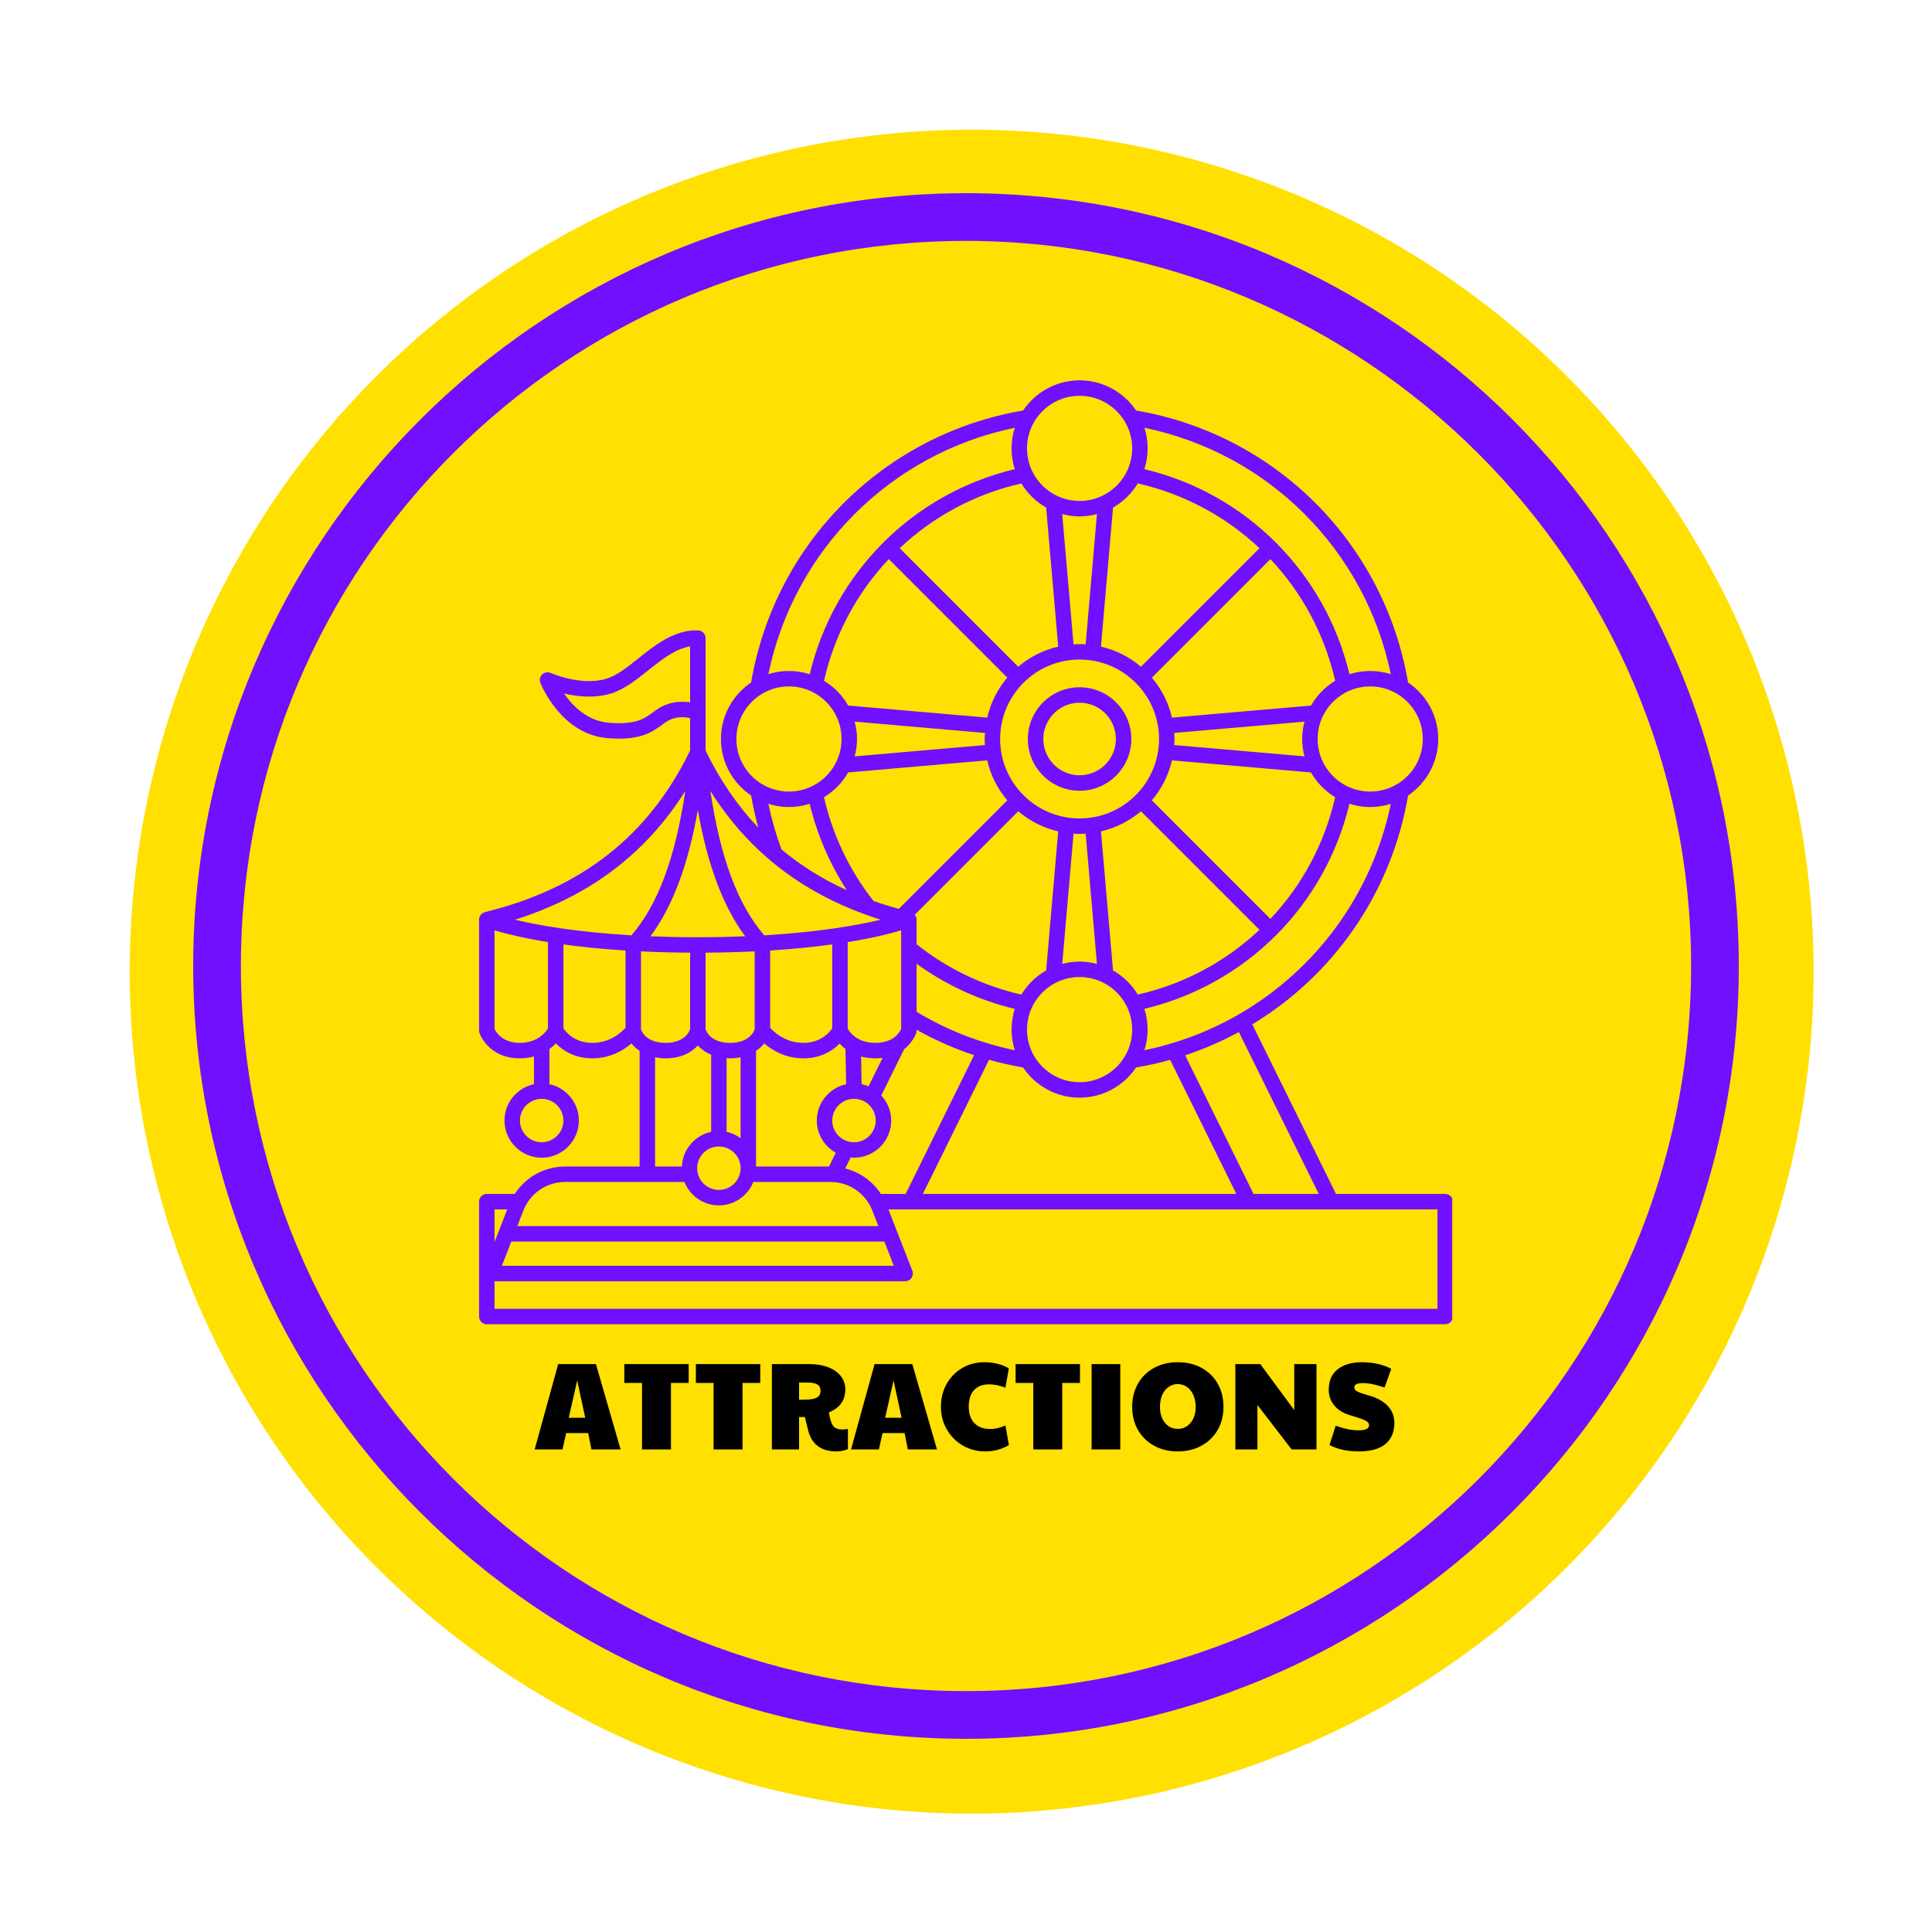
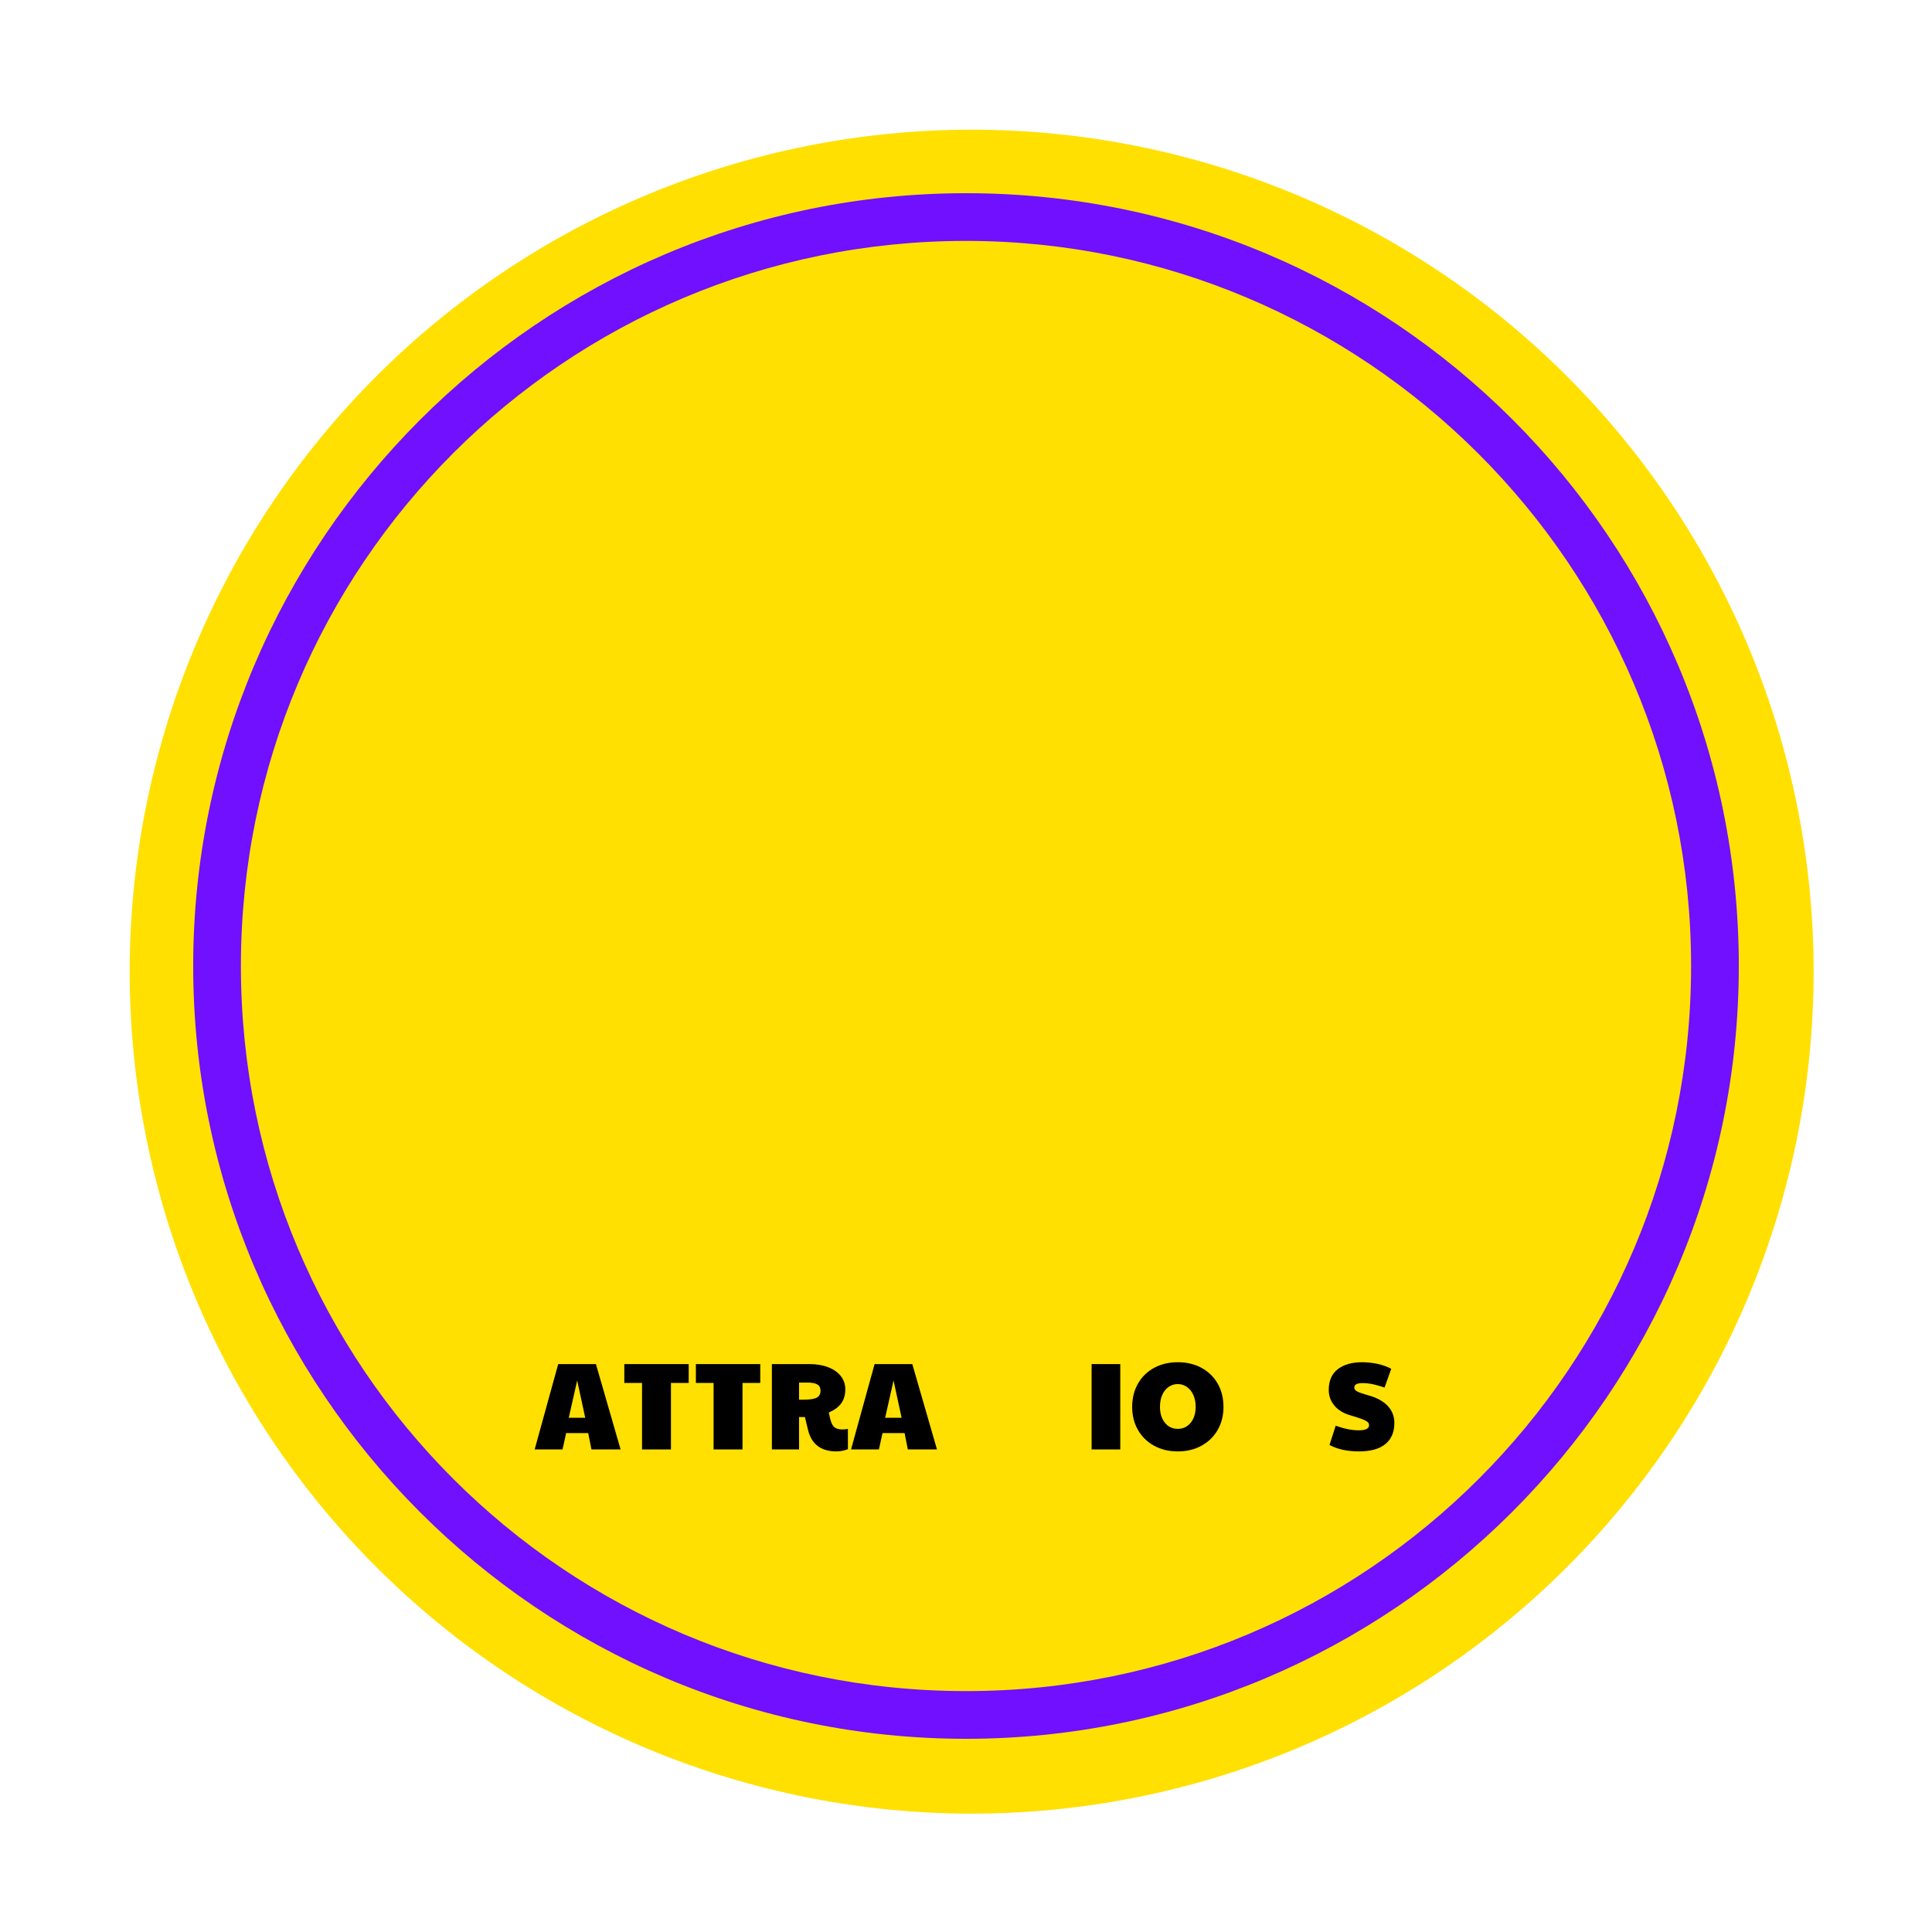
<svg xmlns="http://www.w3.org/2000/svg" width="1080" zoomAndPan="magnify" viewBox="0 0 810 810" height="1080" preserveAspectRatio="xMidYMid meet" version="1.0">
  <defs>
    <g />
    <clipPath id="b4cea70909">
      <path d="M 54.375 54.375 L 760.125 54.375 L 760.125 760.125 L 54.375 760.125 Z M 54.375 54.375 " clip-rule="nonzero" />
    </clipPath>
    <clipPath id="dad06dc055">
-       <path d="M 200.852 159.453 L 608.852 159.453 L 608.852 555.453 L 200.852 555.453 Z M 200.852 159.453 " clip-rule="nonzero" />
-     </clipPath>
+       </clipPath>
  </defs>
  <rect x="-81" width="972" fill="#ffffff" y="-81" height="972" fill-opacity="1" />
  <rect x="-81" width="972" fill="#ffffff" y="-81" height="972" fill-opacity="1" />
  <g clip-path="url(#b4cea70909)">
    <path fill="#ffe000" d="M 760.371 407.371 C 760.371 413.148 760.23 418.922 759.945 424.695 C 759.66 430.465 759.238 436.223 758.672 441.973 C 758.105 447.723 757.398 453.453 756.551 459.168 C 755.703 464.883 754.715 470.574 753.59 476.238 C 752.461 481.906 751.195 487.539 749.793 493.145 C 748.387 498.75 746.848 504.312 745.172 509.844 C 743.492 515.371 741.684 520.855 739.734 526.293 C 737.789 531.734 735.711 537.121 733.5 542.461 C 731.289 547.797 728.949 553.078 726.48 558.301 C 724.008 563.52 721.414 568.68 718.688 573.773 C 715.965 578.871 713.121 583.895 710.148 588.852 C 707.18 593.805 704.09 598.684 700.879 603.488 C 697.672 608.293 694.344 613.012 690.902 617.652 C 687.461 622.293 683.91 626.848 680.242 631.312 C 676.578 635.777 672.805 640.152 668.926 644.434 C 665.047 648.711 661.066 652.895 656.98 656.98 C 652.895 661.066 648.711 665.047 644.434 668.926 C 640.152 672.809 635.777 676.578 631.312 680.242 C 626.848 683.91 622.293 687.461 617.652 690.902 C 613.012 694.344 608.293 697.672 603.488 700.879 C 598.684 704.09 593.805 707.18 588.852 710.148 C 583.895 713.117 578.871 715.965 573.773 718.688 C 568.68 721.414 563.52 724.008 558.297 726.48 C 553.078 728.949 547.797 731.289 542.461 733.5 C 537.121 735.711 531.734 737.789 526.293 739.734 C 520.855 741.684 515.371 743.492 509.844 745.172 C 504.312 746.848 498.75 748.387 493.145 749.793 C 487.539 751.195 481.906 752.461 476.238 753.586 C 470.574 754.715 464.883 755.703 459.168 756.551 C 453.453 757.398 447.723 758.105 441.973 758.672 C 436.223 759.238 430.465 759.66 424.695 759.945 C 418.922 760.23 413.148 760.371 407.371 760.371 C 401.594 760.371 395.82 760.23 390.051 759.945 C 384.281 759.664 378.523 759.238 372.773 758.672 C 367.023 758.105 361.293 757.398 355.578 756.551 C 349.863 755.703 344.172 754.715 338.508 753.586 C 332.84 752.461 327.203 751.195 321.602 749.793 C 315.996 748.387 310.43 746.848 304.902 745.172 C 299.375 743.492 293.891 741.684 288.453 739.734 C 283.012 737.789 277.625 735.711 272.285 733.5 C 266.949 731.289 261.668 728.949 256.445 726.48 C 251.223 724.008 246.066 721.414 240.969 718.688 C 235.875 715.965 230.852 713.121 225.895 710.148 C 220.941 707.18 216.062 704.09 211.258 700.879 C 206.453 697.672 201.73 694.344 197.094 690.902 C 192.453 687.461 187.898 683.91 183.434 680.242 C 178.969 676.578 174.594 672.805 170.312 668.926 C 166.031 665.047 161.852 661.066 157.766 656.98 C 153.68 652.895 149.699 648.711 145.82 644.434 C 141.938 640.152 138.168 635.777 134.5 631.312 C 130.836 626.848 127.285 622.293 123.844 617.652 C 120.402 613.012 117.074 608.293 113.867 603.488 C 110.656 598.684 107.566 593.805 104.598 588.852 C 101.625 583.895 98.781 578.871 96.055 573.773 C 93.332 568.68 90.734 563.52 88.266 558.297 C 85.797 553.078 83.457 547.797 81.246 542.461 C 79.035 537.121 76.957 531.734 75.008 526.293 C 73.062 520.855 71.25 515.371 69.574 509.844 C 67.898 504.312 66.355 498.75 64.953 493.145 C 63.551 487.539 62.285 481.906 61.156 476.238 C 60.031 470.574 59.043 464.883 58.195 459.168 C 57.348 453.453 56.641 447.723 56.074 441.973 C 55.508 436.223 55.082 430.465 54.801 424.695 C 54.516 418.922 54.375 413.148 54.375 407.371 C 54.375 401.594 54.516 395.82 54.801 390.051 C 55.082 384.281 55.508 378.523 56.074 372.773 C 56.641 367.023 57.348 361.293 58.195 355.578 C 59.043 349.863 60.031 344.172 61.156 338.508 C 62.285 332.84 63.551 327.207 64.953 321.602 C 66.355 315.996 67.898 310.43 69.574 304.902 C 71.25 299.375 73.062 293.891 75.008 288.453 C 76.957 283.012 79.035 277.625 81.246 272.285 C 83.457 266.949 85.797 261.668 88.266 256.445 C 90.734 251.223 93.332 246.066 96.055 240.969 C 98.781 235.875 101.625 230.852 104.598 225.895 C 107.566 220.941 110.656 216.062 113.867 211.258 C 117.074 206.453 120.402 201.73 123.844 197.094 C 127.285 192.453 130.836 187.898 134.5 183.434 C 138.168 178.969 141.938 174.594 145.82 170.312 C 149.699 166.035 153.68 161.852 157.766 157.766 C 161.852 153.68 166.031 149.699 170.312 145.82 C 174.594 141.938 178.969 138.168 183.434 134.5 C 187.898 130.836 192.453 127.285 197.094 123.844 C 201.73 120.402 206.453 117.074 211.258 113.867 C 216.062 110.656 220.941 107.566 225.895 104.598 C 230.852 101.625 235.875 98.781 240.969 96.055 C 246.066 93.332 251.223 90.738 256.445 88.266 C 261.668 85.797 266.949 83.457 272.285 81.246 C 277.625 79.035 283.012 76.957 288.453 75.008 C 293.891 73.062 299.375 71.25 304.902 69.574 C 310.43 67.898 315.996 66.355 321.602 64.953 C 327.203 63.551 332.84 62.285 338.508 61.156 C 344.172 60.031 349.863 59.043 355.578 58.195 C 361.293 57.348 367.023 56.641 372.773 56.074 C 378.523 55.508 384.281 55.082 390.051 54.801 C 395.82 54.516 401.594 54.375 407.371 54.375 C 413.148 54.375 418.922 54.516 424.695 54.801 C 430.465 55.082 436.223 55.508 441.973 56.074 C 447.723 56.641 453.453 57.348 459.168 58.195 C 464.883 59.043 470.574 60.031 476.238 61.156 C 481.906 62.285 487.539 63.551 493.145 64.953 C 498.75 66.355 504.312 67.898 509.844 69.574 C 515.371 71.25 520.855 73.062 526.293 75.008 C 531.734 76.957 537.121 79.035 542.461 81.246 C 547.797 83.457 553.078 85.797 558.301 88.266 C 563.52 90.738 568.68 93.332 573.773 96.055 C 578.871 98.781 583.895 101.625 588.852 104.598 C 593.805 107.566 598.684 110.656 603.488 113.867 C 608.293 117.074 613.012 120.402 617.652 123.844 C 622.293 127.285 626.848 130.836 631.312 134.5 C 635.777 138.168 640.152 141.938 644.434 145.82 C 648.711 149.699 652.895 153.68 656.98 157.766 C 661.066 161.852 665.047 166.035 668.926 170.312 C 672.805 174.594 676.578 178.969 680.242 183.434 C 683.91 187.898 687.461 192.453 690.902 197.094 C 694.344 201.73 697.672 206.453 700.879 211.258 C 704.09 216.062 707.18 220.941 710.148 225.895 C 713.121 230.852 715.965 235.875 718.688 240.969 C 721.414 246.066 724.008 251.223 726.48 256.445 C 728.949 261.668 731.289 266.949 733.5 272.285 C 735.711 277.625 737.789 283.012 739.734 288.453 C 741.684 293.891 743.492 299.375 745.172 304.902 C 746.848 310.43 748.387 315.996 749.793 321.602 C 751.195 327.207 752.461 332.84 753.59 338.508 C 754.715 344.172 755.703 349.863 756.551 355.578 C 757.398 361.293 758.105 367.023 758.672 372.773 C 759.238 378.523 759.66 384.281 759.945 390.051 C 760.23 395.82 760.371 401.594 760.371 407.371 Z M 760.371 407.371 " fill-opacity="1" fill-rule="nonzero" />
  </g>
  <g fill="#000000" fill-opacity="1">
    <g transform="translate(223.892, 607.681)">
      <g>
        <path d="M 10.141 -35.781 L 25.953 -35.781 L 36.297 0 L 24.078 0 L 22.719 -6.859 L 13.469 -6.859 L 11.953 0 L 0.266 0 Z M 21.469 -13.266 L 18.094 -28.906 L 14.562 -13.266 Z M 21.469 -13.266 " />
      </g>
    </g>
  </g>
  <g fill="#000000" fill-opacity="1">
    <g transform="translate(260.238, 607.681)">
      <g>
        <path d="M 8.938 -27.875 L 1.516 -27.875 L 1.516 -35.781 L 28.5 -35.781 L 28.5 -27.875 L 21.062 -27.875 L 21.062 0 L 8.938 0 Z M 8.938 -27.875 " />
      </g>
    </g>
  </g>
  <g fill="#000000" fill-opacity="1">
    <g transform="translate(290.239, 607.681)">
      <g>
        <path d="M 8.938 -27.875 L 1.516 -27.875 L 1.516 -35.781 L 28.5 -35.781 L 28.5 -27.875 L 21.062 -27.875 L 21.062 0 L 8.938 0 Z M 8.938 -27.875 " />
      </g>
    </g>
  </g>
  <g fill="#000000" fill-opacity="1">
    <g transform="translate(320.241, 607.681)">
      <g>
        <path d="M 30.469 0.828 C 23.957 0.828 19.973 -2.188 18.516 -8.219 L 17.219 -13.578 L 14.766 -13.578 L 14.766 0 L 3.375 0 L 3.375 -35.781 L 19.141 -35.781 C 22.117 -35.781 24.742 -35.336 27.016 -34.453 C 29.285 -33.566 31.039 -32.328 32.281 -30.734 C 33.531 -29.141 34.156 -27.301 34.156 -25.219 C 34.156 -22.895 33.594 -20.941 32.469 -19.359 C 31.344 -17.785 29.602 -16.5 27.25 -15.5 C 27.488 -14.176 27.766 -12.977 28.078 -11.906 C 28.492 -10.594 29.066 -9.676 29.797 -9.156 C 30.523 -8.633 31.582 -8.375 32.969 -8.375 C 33.457 -8.375 34.219 -8.441 35.25 -8.578 L 35.25 -0.109 C 33.625 0.516 32.031 0.828 30.469 0.828 Z M 16.75 -20.859 C 19.312 -20.859 21.117 -21.141 22.172 -21.703 C 23.234 -22.273 23.766 -23.254 23.766 -24.641 C 23.766 -25.828 23.328 -26.688 22.453 -27.219 C 21.586 -27.758 20.223 -28.031 18.359 -28.031 L 14.766 -28.031 L 14.766 -20.859 Z M 16.75 -20.859 " />
      </g>
    </g>
  </g>
  <g fill="#000000" fill-opacity="1">
    <g transform="translate(356.534, 607.681)">
      <g>
        <path d="M 10.141 -35.781 L 25.953 -35.781 L 36.297 0 L 24.078 0 L 22.719 -6.859 L 13.469 -6.859 L 11.953 0 L 0.266 0 Z M 21.469 -13.266 L 18.094 -28.906 L 14.562 -13.266 Z M 21.469 -13.266 " />
      </g>
    </g>
  </g>
  <g fill="#000000" fill-opacity="1">
    <g transform="translate(392.879, 607.681)">
      <g>
-         <path d="M 20.234 0.828 C 16.766 0.828 13.613 0.004 10.781 -1.641 C 7.957 -3.285 5.723 -5.535 4.078 -8.391 C 2.43 -11.254 1.609 -14.422 1.609 -17.891 C 1.609 -21.422 2.406 -24.609 4 -27.453 C 5.594 -30.297 7.773 -32.523 10.547 -34.141 C 13.328 -35.754 16.453 -36.562 19.922 -36.562 C 21.785 -36.562 23.617 -36.332 25.422 -35.875 C 27.223 -35.426 28.77 -34.785 30.062 -33.953 L 28.656 -25.891 C 26.156 -26.828 23.898 -27.297 21.891 -27.297 C 19.117 -27.297 16.988 -26.488 15.5 -24.875 C 14.008 -23.27 13.266 -20.957 13.266 -17.938 C 13.266 -14.988 14.051 -12.691 15.625 -11.047 C 17.195 -9.398 19.391 -8.578 22.203 -8.578 C 23.273 -8.578 24.281 -8.68 25.219 -8.891 C 26.156 -9.098 27.301 -9.477 28.656 -10.031 L 30.109 -1.812 C 27.086 -0.051 23.797 0.828 20.234 0.828 Z M 20.234 0.828 " />
-       </g>
+         </g>
    </g>
  </g>
  <g fill="#000000" fill-opacity="1">
    <g transform="translate(424.285, 607.681)">
      <g>
-         <path d="M 8.938 -27.875 L 1.516 -27.875 L 1.516 -35.781 L 28.5 -35.781 L 28.5 -27.875 L 21.062 -27.875 L 21.062 0 L 8.938 0 Z M 8.938 -27.875 " />
-       </g>
+         </g>
    </g>
  </g>
  <g fill="#000000" fill-opacity="1">
    <g transform="translate(454.287, 607.681)">
      <g>
        <path d="M 3.375 -35.781 L 15.391 -35.781 L 15.391 0 L 3.375 0 Z M 3.375 -35.781 " />
      </g>
    </g>
  </g>
  <g fill="#000000" fill-opacity="1">
    <g transform="translate(473.057, 607.681)">
      <g>
        <path d="M 20.75 0.828 C 17 0.828 13.676 0.031 10.781 -1.562 C 7.895 -3.156 5.645 -5.363 4.031 -8.188 C 2.414 -11.008 1.609 -14.227 1.609 -17.844 C 1.609 -21.477 2.414 -24.719 4.031 -27.562 C 5.645 -30.406 7.895 -32.613 10.781 -34.188 C 13.676 -35.77 17 -36.562 20.75 -36.562 C 24.488 -36.562 27.805 -35.77 30.703 -34.188 C 33.598 -32.613 35.852 -30.41 37.469 -27.578 C 39.082 -24.754 39.891 -21.508 39.891 -17.844 C 39.891 -14.227 39.082 -11.008 37.469 -8.188 C 35.852 -5.363 33.586 -3.156 30.672 -1.562 C 27.766 0.031 24.457 0.828 20.75 0.828 Z M 20.75 -8.625 C 22.938 -8.625 24.727 -9.473 26.125 -11.172 C 27.531 -12.879 28.234 -15.117 28.234 -17.891 C 28.234 -19.723 27.91 -21.359 27.266 -22.797 C 26.629 -24.234 25.738 -25.359 24.594 -26.172 C 23.445 -26.992 22.148 -27.406 20.703 -27.406 C 19.273 -27.406 17.988 -26.992 16.844 -26.172 C 15.695 -25.359 14.812 -24.234 14.188 -22.797 C 13.57 -21.359 13.266 -19.723 13.266 -17.891 C 13.266 -15.117 13.957 -12.879 15.344 -11.172 C 16.727 -9.473 18.531 -8.625 20.75 -8.625 Z M 20.75 -8.625 " />
      </g>
    </g>
  </g>
  <g fill="#000000" fill-opacity="1">
    <g transform="translate(514.55, 607.681)">
      <g>
-         <path d="M 3.375 -35.781 L 13.828 -35.781 L 28.078 -16.484 L 28.078 -35.781 L 37.391 -35.781 L 37.391 0 L 26.984 0 L 12.641 -18.609 L 12.641 0 L 3.375 0 Z M 3.375 -35.781 " />
-       </g>
+         </g>
    </g>
  </g>
  <g fill="#000000" fill-opacity="1">
    <g transform="translate(555.315, 607.681)">
      <g>
        <path d="M 14.453 0.828 C 9.566 0.828 5.441 -0.07 2.078 -1.875 L 4.688 -9.938 C 8.25 -8.656 11.438 -8.016 14.25 -8.016 C 15.77 -8.016 16.883 -8.191 17.594 -8.547 C 18.312 -8.91 18.672 -9.457 18.672 -10.188 C 18.672 -10.676 18.477 -11.102 18.094 -11.469 C 17.719 -11.832 16.957 -12.238 15.812 -12.688 C 14.664 -13.133 12.945 -13.691 10.656 -14.359 C 7.852 -15.18 5.672 -16.535 4.109 -18.422 C 2.547 -20.316 1.766 -22.492 1.766 -24.953 C 1.766 -28.773 3.02 -31.664 5.531 -33.625 C 8.051 -35.582 11.441 -36.562 15.703 -36.562 C 17.922 -36.562 20.102 -36.328 22.25 -35.859 C 24.406 -35.391 26.312 -34.703 27.969 -33.797 L 25.172 -25.953 C 23.223 -26.609 21.531 -27.082 20.094 -27.375 C 18.656 -27.664 17.258 -27.812 15.906 -27.812 C 13.625 -27.812 12.484 -27.191 12.484 -25.953 C 12.484 -25.328 12.852 -24.797 13.594 -24.359 C 14.344 -23.93 15.879 -23.383 18.203 -22.719 C 21.836 -21.75 24.594 -20.266 26.469 -18.266 C 28.344 -16.273 29.281 -13.895 29.281 -11.125 C 29.281 -7.281 28.031 -4.328 25.531 -2.266 C 23.031 -0.203 19.336 0.828 14.453 0.828 Z M 14.453 0.828 " />
      </g>
    </g>
  </g>
  <path fill="#710fff" d="M 405 729 C 226 729 81 583 81 405 C 81 227 226 81 405 81 C 584 81 729 226 729 405 C 729 584 583 729 405 729 Z M 405 101 C 237 101 101 237 101 405 C 101 573 237 709 405 709 C 573 709 709 573 709 405 C 709 237 572 101 405 101 Z M 405 101 " fill-opacity="1" fill-rule="nonzero" />
-   <path fill="#710fff" d="M 452.621 331.523 C 464.582 331.523 474.316 321.793 474.316 309.832 C 474.316 297.871 464.582 288.137 452.621 288.137 C 440.66 288.137 430.926 297.867 430.926 309.832 C 430.926 321.789 440.66 331.523 452.621 331.523 Z M 452.621 294.613 C 461.012 294.613 467.836 301.438 467.836 309.828 C 467.836 318.215 461.012 325.039 452.621 325.039 C 444.234 325.039 437.41 318.215 437.41 309.828 C 437.41 301.438 444.234 294.613 452.621 294.613 Z M 452.621 294.613 " fill-opacity="1" fill-rule="nonzero" />
  <g clip-path="url(#dad06dc055)">
    <path fill="#710fff" d="M 605.902 500.566 L 560.121 500.566 L 525.031 429.465 C 559.027 408.945 583.367 374.391 590.344 333.508 C 597.965 328.383 602.988 319.68 602.988 309.828 C 602.988 299.973 597.961 291.27 590.34 286.145 C 580.363 227.641 534.809 182.086 476.305 172.105 C 471.176 164.488 462.477 159.461 452.621 159.461 C 442.77 159.461 434.066 164.488 428.941 172.105 C 370.441 182.086 324.883 227.641 314.902 286.145 C 307.281 291.273 302.258 299.973 302.258 309.828 C 302.258 319.688 307.285 328.391 314.914 333.516 C 315.688 338.055 316.691 342.562 317.91 347.008 C 309.199 337.82 301.844 327.074 295.816 314.676 L 295.816 298.578 C 295.816 298.578 295.816 298.57 295.816 298.566 L 295.816 267.516 C 295.816 265.727 294.367 264.277 292.574 264.277 C 292.461 264.277 292.363 264.328 292.254 264.34 C 292.145 264.328 292.047 264.277 291.934 264.277 C 282.391 264.277 274.602 270.492 267.73 275.973 C 263.051 279.711 258.629 283.234 254.203 284.566 C 243.562 287.773 231.047 282.195 230.914 282.137 C 229.719 281.59 228.293 281.828 227.34 282.742 C 226.383 283.652 226.07 285.047 226.562 286.277 C 226.902 287.152 235.277 307.805 254.59 309.453 C 256.379 309.605 258.023 309.68 259.531 309.68 C 269.668 309.68 273.965 306.52 277.512 303.918 C 278.879 302.91 280.062 302.043 281.441 301.523 C 284.469 300.371 287.445 300.637 289.332 301.027 L 289.332 314.676 C 272 350.324 243.863 372.488 203.324 382.395 C 203.215 382.422 203.133 382.488 203.031 382.523 C 202.895 382.57 202.77 382.625 202.641 382.691 C 202.406 382.812 202.195 382.953 202 383.125 C 201.902 383.211 201.801 383.289 201.715 383.391 C 201.504 383.625 201.34 383.883 201.203 384.168 C 201.172 384.234 201.117 384.277 201.086 384.348 C 201.082 384.363 201.086 384.383 201.078 384.398 C 200.938 384.754 200.852 385.137 200.852 385.543 L 200.852 432.059 C 200.852 432.414 200.914 432.77 201.027 433.105 C 201.176 433.543 204.801 443.711 217.965 443.711 C 220.164 443.711 222.113 443.41 223.863 442.934 L 223.863 454.555 C 216.816 456.051 211.512 462.309 211.512 469.789 C 211.512 478.383 218.504 485.375 227.102 485.375 C 235.699 485.375 242.688 478.383 242.688 469.789 C 242.688 462.309 237.387 456.051 230.344 454.555 L 230.344 439.824 C 231.41 439.035 232.301 438.215 233.039 437.426 C 235.832 440.301 240.73 443.711 248.34 443.711 C 255.961 443.711 261.504 440.258 264.754 437.461 C 265.629 438.57 266.77 439.637 268.164 440.598 L 268.164 489.062 L 237 489.062 C 228.258 489.062 220.438 493.473 215.824 500.566 L 204.09 500.566 C 202.301 500.566 200.852 502.02 200.852 503.809 L 200.852 551.953 C 200.852 553.742 202.301 555.195 204.09 555.195 L 605.902 555.195 C 607.695 555.195 609.145 553.742 609.145 551.953 L 609.145 503.809 C 609.145 502.02 607.695 500.566 605.902 500.566 Z M 236.207 469.789 C 236.207 474.809 232.121 478.895 227.102 478.895 C 222.078 478.895 217.992 474.809 217.992 469.789 C 217.992 464.77 222.078 460.684 227.102 460.684 C 232.121 460.684 236.207 464.77 236.207 469.789 Z M 552.898 500.566 L 525.562 500.566 L 496.879 442.438 C 504.73 439.836 512.254 436.551 519.402 432.68 Z M 369.32 500.566 C 365.844 495.219 360.535 491.441 354.375 489.895 L 356.676 485.238 C 357.133 485.281 357.574 485.375 358.043 485.375 C 366.637 485.375 373.633 478.383 373.633 469.789 C 373.633 465.73 372.035 462.062 369.484 459.285 L 379.055 439.891 C 382.801 436.941 384.055 433.32 384.141 433.066 C 384.242 432.742 384.297 432.402 384.297 432.062 L 384.297 431.727 C 392.012 436.066 400.066 439.621 408.398 442.398 L 379.691 500.57 L 369.32 500.57 Z M 292.285 489.773 C 292.285 484.754 296.371 480.668 301.391 480.668 C 306.414 480.668 310.5 484.754 310.5 489.773 C 310.5 494.797 306.414 498.883 301.391 498.883 C 296.371 498.879 292.285 494.793 292.285 489.773 Z M 289.336 431.57 C 288.859 432.887 286.699 437.23 279.031 437.23 C 271.32 437.23 269.188 432.832 268.734 431.582 L 268.734 398.863 C 275.094 399.168 281.957 399.363 289.332 399.406 L 289.332 431.57 Z M 366.203 377.734 C 356.164 364.969 349.047 349.996 345.461 334.234 C 349.664 331.695 353.164 328.121 355.59 323.844 L 413.891 318.785 C 415.344 325.07 418.273 330.785 422.32 335.547 L 376.82 381.051 C 373.18 380.047 369.633 378.953 366.203 377.734 Z M 438.602 212.797 L 443.66 271.098 C 437.375 272.551 431.656 275.48 426.898 279.527 L 377.203 229.828 C 391.203 216.633 408.676 207.109 428.223 202.684 C 430.762 206.879 434.332 210.371 438.602 212.797 Z M 477.023 202.684 C 496.57 207.109 514.043 216.637 528.039 229.828 L 478.344 279.527 C 473.586 275.48 467.867 272.551 461.586 271.094 L 466.645 212.793 C 470.914 210.371 474.484 206.879 477.023 202.684 Z M 384.293 424.223 L 384.293 404.062 C 396.629 413.008 410.691 419.449 425.457 422.992 C 424.578 425.73 424.098 428.645 424.098 431.672 C 424.098 434.68 424.574 437.582 425.441 440.305 C 410.898 437.297 397.094 431.891 384.293 424.223 Z M 358.039 478.895 C 353.02 478.895 348.934 474.809 348.934 469.789 C 348.934 464.77 353.02 460.684 358.039 460.684 C 363.062 460.684 367.148 464.77 367.148 469.789 C 367.148 474.809 363.062 478.895 358.039 478.895 Z M 364.145 455.453 C 363.215 455.055 362.242 454.746 361.23 454.535 L 361.016 442.945 C 362.77 443.414 364.73 443.711 366.969 443.711 C 368.066 443.711 369.074 443.625 370.043 443.5 Z M 412.961 312.367 L 358.324 317.109 C 358.941 314.777 359.305 312.348 359.305 309.832 C 359.305 307.312 358.945 304.879 358.324 302.551 L 412.961 307.293 C 412.906 308.137 412.832 308.977 412.832 309.832 C 412.832 310.691 412.906 311.523 412.961 312.367 Z M 419.312 309.828 C 419.312 291.461 434.254 276.52 452.621 276.52 C 470.988 276.52 485.93 291.461 485.93 309.828 C 485.93 328.195 470.988 343.137 452.621 343.137 C 434.254 343.137 419.312 328.195 419.312 309.828 Z M 492.285 307.289 L 546.922 302.551 C 546.305 304.879 545.941 307.309 545.941 309.828 C 545.941 312.344 546.301 314.777 546.922 317.105 L 492.285 312.363 C 492.34 311.523 492.414 310.684 492.414 309.824 C 492.414 308.965 492.336 308.133 492.285 307.289 Z M 452.621 349.617 C 453.477 349.617 454.316 349.543 455.164 349.488 L 459.902 404.125 C 457.574 403.508 455.145 403.148 452.625 403.148 C 450.109 403.148 447.676 403.508 445.348 404.125 L 450.09 349.488 C 450.926 349.543 451.766 349.617 452.621 349.617 Z M 426.902 340.133 C 431.66 344.176 437.379 347.105 443.664 348.559 L 438.605 406.863 C 434.328 409.285 430.758 412.785 428.215 416.988 C 412.266 413.363 397.16 406.121 384.293 395.895 L 384.293 385.543 C 384.293 385.137 384.203 384.754 384.066 384.391 C 384.062 384.375 384.066 384.355 384.059 384.34 C 384.031 384.273 383.973 384.23 383.941 384.164 C 383.828 383.926 383.711 383.691 383.543 383.492 Z M 430.582 431.672 C 430.582 419.516 440.469 409.629 452.625 409.629 C 464.781 409.629 474.672 419.516 474.672 431.672 C 474.672 443.824 464.781 453.715 452.625 453.715 C 440.469 453.715 430.582 443.824 430.582 431.672 Z M 466.645 406.863 L 461.586 348.559 C 467.867 347.105 473.586 344.176 478.344 340.133 L 528.039 389.828 C 514.043 403.02 496.57 412.547 477.023 416.977 C 474.484 412.777 470.914 409.285 466.645 406.863 Z M 532.621 385.246 L 482.926 335.551 C 486.969 330.793 489.902 325.074 491.359 318.789 L 549.656 323.848 C 552.082 328.121 555.574 331.691 559.77 334.227 C 555.344 353.773 545.816 371.246 532.621 385.246 Z M 549.656 295.809 L 491.359 300.867 C 489.902 294.586 486.973 288.867 482.93 284.109 L 532.625 234.414 C 545.82 248.41 555.344 265.883 559.773 285.43 C 555.574 287.969 552.082 291.539 549.656 295.809 Z M 455.164 270.168 C 454.32 270.113 453.48 270.039 452.621 270.039 C 451.762 270.039 450.926 270.113 450.082 270.168 L 445.34 215.531 C 447.672 216.145 450.102 216.508 452.617 216.508 C 455.137 216.508 457.57 216.145 459.898 215.531 Z M 372.621 234.41 L 422.316 284.105 C 418.273 288.863 415.34 294.578 413.891 300.863 L 355.59 295.805 C 353.168 291.535 349.676 287.965 345.477 285.426 C 349.902 265.879 359.426 248.406 372.621 234.41 Z M 377.812 431.438 C 377.141 432.898 374.516 437.23 366.965 437.23 C 359.379 437.23 356.242 432.77 355.406 431.285 L 355.406 394.977 C 366.207 393.219 373.57 391.32 377.812 390.043 Z M 348.926 431.152 C 347.809 432.801 344.125 437.227 336.805 437.227 C 329.27 437.227 324.488 432.672 322.891 430.875 L 322.891 398.504 C 332.922 397.871 341.57 396.961 348.926 395.945 Z M 292.574 392.945 C 285.488 392.945 278.879 392.797 272.711 392.547 C 281.969 380.098 288.457 362.84 292.57 339.621 C 296.688 362.84 303.172 380.098 312.434 392.547 C 306.266 392.797 299.66 392.945 292.574 392.945 Z M 295.816 399.406 C 303.195 399.359 310.051 399.168 316.406 398.863 L 316.406 431.57 C 316.102 432.406 315.113 434.453 312.477 435.844 C 312.473 435.844 312.473 435.844 312.473 435.848 C 310.953 436.648 308.906 437.23 306.109 437.23 C 298.398 437.23 296.262 432.832 295.812 431.582 L 295.812 399.406 Z M 306.109 443.711 C 307.719 443.711 309.148 443.531 310.496 443.266 L 310.496 477.184 C 308.766 475.926 306.789 474.996 304.629 474.539 L 304.629 443.59 C 305.133 443.621 305.578 443.711 306.109 443.711 Z M 316.977 440.598 C 318.379 439.637 319.516 438.57 320.387 437.461 C 323.637 440.258 329.184 443.711 336.805 443.711 C 344.32 443.711 349.199 440.379 352.008 437.527 C 352.684 438.273 353.504 439.043 354.473 439.785 L 354.746 454.57 C 347.73 456.09 342.453 462.328 342.453 469.789 C 342.453 475.598 345.684 480.613 350.406 483.297 L 347.559 489.066 L 316.977 489.066 Z M 414.664 444.32 C 419.344 445.637 424.102 446.715 428.934 447.543 C 434.062 455.168 442.766 460.195 452.621 460.195 C 462.477 460.195 471.18 455.168 476.305 447.547 C 481.16 446.719 485.93 445.656 490.598 444.352 L 518.34 500.566 L 386.91 500.566 Z M 519.574 425.16 C 519.496 425.191 519.41 425.188 519.328 425.227 C 519.156 425.309 519.043 425.453 518.891 425.566 C 506.934 432.395 493.785 437.422 479.805 440.309 C 480.672 437.582 481.148 434.684 481.148 431.672 C 481.148 428.637 480.66 425.719 479.777 422.969 C 522.422 412.789 555.582 379.629 565.762 336.98 C 568.508 337.863 571.43 338.352 574.465 338.352 C 577.477 338.352 580.375 337.875 583.102 337.008 C 575.297 374.809 551.797 406.512 519.574 425.16 Z M 596.512 309.828 C 596.512 321.98 586.625 331.867 574.469 331.867 C 562.312 331.867 552.426 321.98 552.426 309.828 C 552.426 297.672 562.312 287.785 574.469 287.785 C 586.625 287.785 596.512 297.672 596.512 309.828 Z M 583.102 282.648 C 580.375 281.781 577.48 281.305 574.469 281.305 C 571.434 281.305 568.508 281.789 565.766 282.676 C 555.578 240.027 522.426 206.867 479.781 196.688 C 480.66 193.941 481.148 191.02 481.148 187.984 C 481.148 184.973 480.672 182.078 479.805 179.348 C 531.855 190.094 572.355 230.598 583.102 282.648 Z M 452.621 165.941 C 464.777 165.941 474.668 175.828 474.668 187.984 C 474.668 200.141 464.777 210.023 452.621 210.023 C 440.469 210.023 430.578 200.141 430.578 187.984 C 430.578 175.828 440.469 165.941 452.621 165.941 Z M 425.441 179.352 C 424.574 182.078 424.098 184.977 424.098 187.988 C 424.098 191.023 424.582 193.941 425.465 196.691 C 382.816 206.867 349.66 240.027 339.484 282.676 C 336.738 281.793 333.816 281.305 330.777 281.305 C 327.77 281.305 324.867 281.781 322.145 282.648 C 332.891 230.594 373.391 190.094 425.441 179.352 Z M 308.738 309.828 C 308.738 297.672 318.625 287.785 330.777 287.785 C 342.934 287.785 352.824 297.672 352.824 309.828 C 352.824 321.98 342.934 331.867 330.777 331.867 C 318.625 331.867 308.738 321.98 308.738 309.828 Z M 330.777 338.352 C 333.805 338.352 336.719 337.871 339.457 336.992 C 342.535 349.824 347.832 362.125 355.043 373.227 C 344.898 368.613 335.785 362.926 327.652 356.141 C 325.344 349.926 323.5 343.516 322.152 337.008 C 324.875 337.875 327.773 338.352 330.777 338.352 Z M 369.25 385.59 C 359.789 387.852 343.773 390.766 320.418 392.148 C 309.34 379.305 302.027 359.777 297.824 331.613 C 314.371 357.902 337.91 375.699 369.25 385.59 Z M 279.145 295.465 C 276.941 296.301 275.285 297.52 273.676 298.699 C 270.152 301.297 266.496 303.98 255.141 303.004 C 246.219 302.242 240.051 295.914 236.445 290.746 C 241.824 292.031 249.121 292.875 256.066 290.781 C 261.688 289.09 266.809 285 271.77 281.047 C 277.34 276.602 283.082 272.027 289.332 270.988 L 289.332 294.461 C 286.609 294.059 282.949 294.02 279.145 295.465 Z M 287.32 331.613 C 283.113 359.777 275.801 379.305 264.727 392.148 C 241.371 390.77 225.355 387.852 215.895 385.59 C 247.23 375.699 270.77 357.902 287.32 331.613 Z M 207.332 431.406 L 207.332 390.043 C 211.574 391.32 218.938 393.219 229.738 394.977 L 229.738 431.203 C 228.785 432.734 225.367 437.23 217.965 437.23 C 210.719 437.23 208 432.789 207.332 431.406 Z M 248.34 437.23 C 241.004 437.23 237.32 432.785 236.219 431.156 L 236.219 395.949 C 243.574 396.965 252.223 397.871 262.254 398.508 L 262.254 430.875 C 260.66 432.672 255.879 437.23 248.34 437.23 Z M 274.645 443.266 C 275.988 443.531 277.426 443.711 279.031 443.711 C 285.668 443.711 289.961 441.168 292.57 438.324 C 293.93 439.805 295.77 441.176 298.148 442.172 L 298.148 474.535 C 291.332 475.984 286.203 481.902 285.875 489.062 L 274.648 489.062 L 274.648 443.266 Z M 237 495.547 L 286.941 495.547 C 289.238 501.285 294.836 505.359 301.387 505.359 C 307.941 505.359 313.535 501.285 315.84 495.547 L 348.145 495.547 C 355.984 495.547 362.887 500.266 365.738 507.57 L 368.258 514.047 L 216.887 514.047 L 219.406 507.574 C 222.254 500.266 229.16 495.547 237 495.547 Z M 214.363 520.527 L 370.781 520.527 L 374.738 530.695 L 210.402 530.695 Z M 212.656 507.047 L 207.332 520.723 L 207.332 507.047 Z M 602.664 548.719 L 207.332 548.719 L 207.332 537.176 L 379.48 537.176 C 380.547 537.176 381.551 536.648 382.152 535.762 C 382.754 534.879 382.887 533.754 382.496 532.758 L 375.984 516.039 C 375.98 516.031 375.98 516.027 375.977 516.02 L 372.484 507.047 L 602.664 507.047 Z M 602.664 548.719 " fill-opacity="1" fill-rule="nonzero" />
  </g>
</svg>